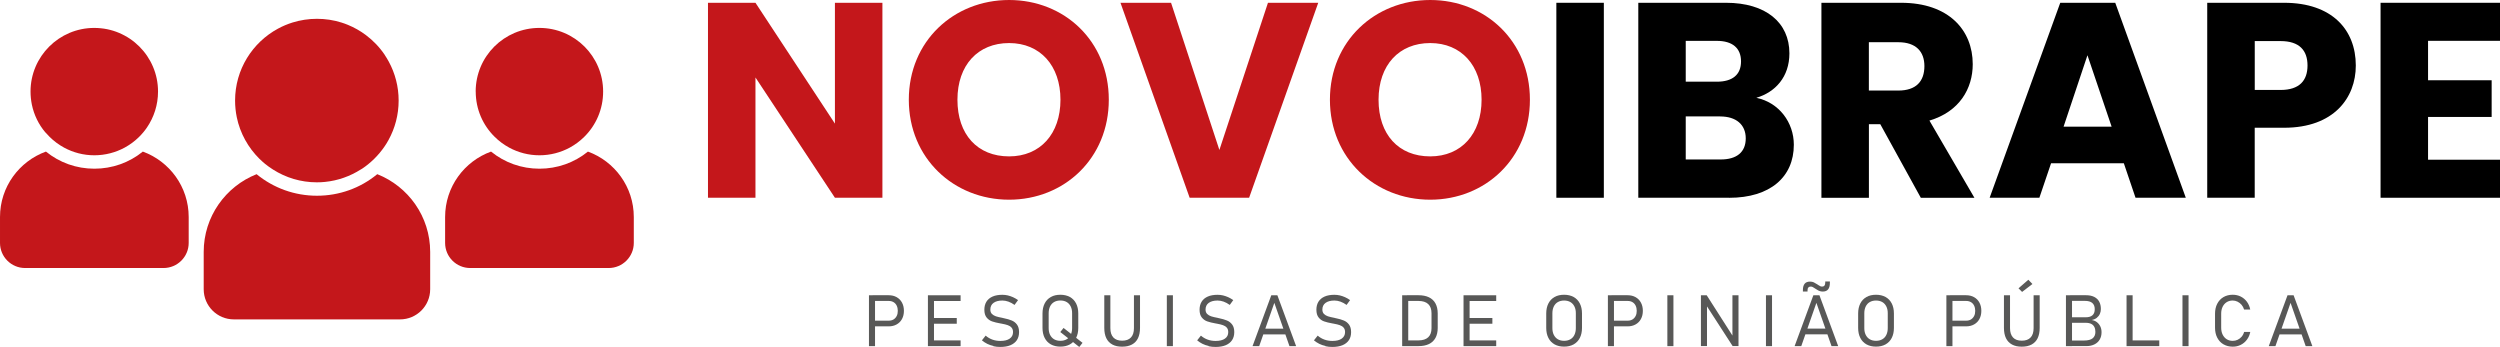
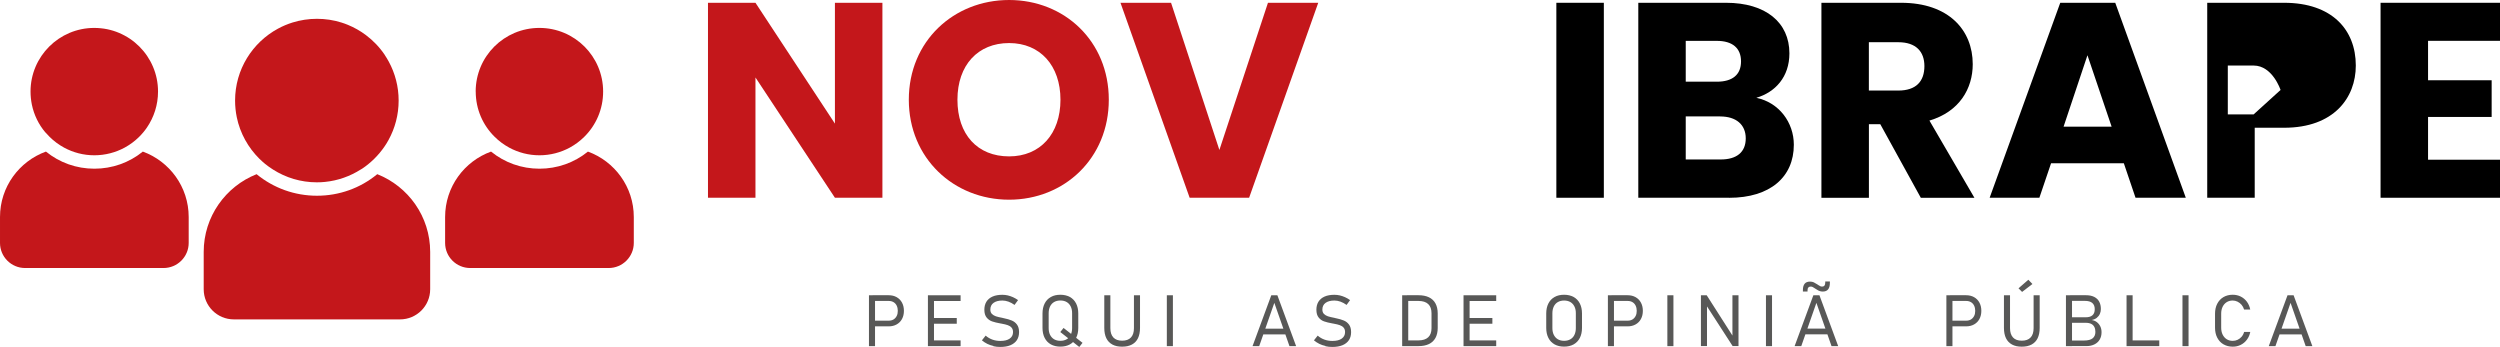
<svg xmlns="http://www.w3.org/2000/svg" id="Camada_2" data-name="Camada 2" viewBox="0 0 592.78 82.27">
  <defs>
    <style>
      .cls-1, .cls-2, .cls-3 {
        stroke-width: 0px;
      }

      .cls-2 {
        fill: #585857;
      }

      .cls-3 {
        fill: #c4171b;
      }
    </style>
  </defs>
  <g id="Camada_1-2" data-name="Camada 1">
    <g>
      <path class="cls-2" d="m206.04,70.01h1.44v12.07h-1.44v-12.07Zm.87,6.02h3.86c.42,0,.79-.1,1.11-.29.32-.2.56-.47.74-.82s.26-.76.26-1.22-.09-.87-.26-1.23c-.17-.35-.42-.63-.74-.82-.32-.19-.69-.29-1.11-.29h-3.86v-1.36h3.8c.72,0,1.35.15,1.9.46.55.31.97.74,1.27,1.3.3.56.45,1.21.45,1.94s-.15,1.37-.45,1.93c-.3.56-.73.99-1.27,1.29-.55.31-1.18.46-1.9.46h-3.8v-1.36Z" />
      <path class="cls-2" d="m220.02,70.01h1.44v12.07h-1.44v-12.07Zm.82,0h6.93v1.36h-6.93v-1.36Zm0,5.39h6.02v1.36h-6.02v-1.36Zm0,5.31h6.93v1.36h-6.93v-1.36Z" />
      <path class="cls-2" d="m235.55,82.03c-.52-.11-1.01-.28-1.46-.5-.45-.22-.87-.5-1.27-.83l.89-1.12c.48.42,1.01.73,1.59.94.58.21,1.21.32,1.89.32.96,0,1.7-.18,2.22-.55.53-.37.79-.88.79-1.55h0c0-.45-.12-.8-.35-1.06-.23-.26-.53-.45-.9-.58-.37-.13-.84-.25-1.42-.35-.02,0-.04,0-.05-.01-.02,0-.04,0-.05-.01l-.18-.03c-.83-.15-1.5-.31-2.01-.49s-.94-.48-1.3-.92c-.36-.44-.54-1.06-.54-1.85h0c0-.75.17-1.39.5-1.92.33-.53.82-.93,1.46-1.21.64-.28,1.41-.41,2.32-.41.43,0,.85.05,1.26.14.42.1.83.24,1.24.42.41.18.81.42,1.21.7l-.83,1.14c-.49-.35-.98-.61-1.45-.78-.48-.17-.95-.26-1.43-.26-.91,0-1.61.19-2.11.56-.5.37-.75.9-.75,1.58h0c0,.45.13.79.38,1.04.25.25.57.43.94.56.38.12.89.25,1.56.37.02,0,.04.01.07.02.02,0,.05.01.07.02.03,0,.07,0,.1.02.03,0,.06.01.09.02.74.15,1.36.33,1.86.54.5.2.91.52,1.24.96.33.44.5,1.04.5,1.79v.02c0,.74-.18,1.37-.52,1.89-.35.52-.86.92-1.52,1.2-.66.27-1.46.41-2.39.41-.58,0-1.13-.05-1.65-.17" />
      <path class="cls-2" d="m249.17,81.66c-.64-.36-1.13-.87-1.47-1.54-.34-.67-.51-1.46-.51-2.37v-3.42c0-.91.17-1.7.51-2.37.34-.67.83-1.18,1.47-1.54.64-.36,1.39-.53,2.26-.53s1.62.18,2.26.53c.64.36,1.13.87,1.47,1.54.34.67.51,1.46.51,2.37v3.42c0,.91-.17,1.7-.51,2.37-.34.67-.83,1.18-1.47,1.54-.64.35-1.39.53-2.26.53s-1.62-.18-2.26-.53m3.74-1.21c.42-.24.74-.58.96-1.04.22-.45.34-.99.34-1.61v-3.54c0-.62-.11-1.15-.34-1.61-.22-.45-.55-.8-.96-1.04-.42-.24-.91-.36-1.48-.36s-1.06.12-1.48.36c-.42.24-.74.59-.96,1.04-.22.45-.34.99-.34,1.61v3.54c0,.62.11,1.15.34,1.61.23.45.55.8.96,1.04.42.24.91.36,1.48.36s1.06-.12,1.48-.36m-1.5-1.72l.77-.97,4.5,3.53-.77.98-4.5-3.54Z" />
      <path class="cls-2" d="m263.75,81.69c-.63-.34-1.11-.84-1.43-1.5-.32-.66-.48-1.48-.48-2.44v-7.74h1.44v7.8c0,.97.24,1.7.71,2.21.48.51,1.17.76,2.08.76s1.62-.25,2.09-.76c.48-.51.71-1.24.71-2.21v-7.8h1.44v7.74c0,.97-.16,1.78-.48,2.44-.32.66-.8,1.16-1.43,1.5-.63.34-1.41.51-2.34.51s-1.69-.17-2.32-.51" />
      <rect class="cls-2" x="276.67" y="70.01" width="1.44" height="12.07" />
-       <path class="cls-2" d="m286.59,82.03c-.52-.11-1.01-.28-1.46-.5-.45-.22-.87-.5-1.27-.83l.89-1.12c.48.42,1.01.73,1.59.94.58.21,1.21.32,1.89.32.96,0,1.7-.18,2.22-.55.53-.37.78-.88.78-1.55h0c0-.45-.12-.8-.35-1.06-.23-.26-.53-.45-.9-.58-.37-.13-.84-.25-1.42-.35-.02,0-.04,0-.05-.01-.02,0-.04,0-.05-.01l-.18-.03c-.83-.15-1.5-.31-2.01-.49-.51-.17-.94-.48-1.3-.92-.36-.44-.54-1.06-.54-1.85h0c0-.75.17-1.39.5-1.92.33-.53.82-.93,1.46-1.21.64-.28,1.41-.41,2.32-.41.43,0,.85.05,1.26.14.42.1.83.24,1.24.42.41.18.81.42,1.21.7l-.83,1.14c-.49-.35-.98-.61-1.45-.78-.48-.17-.95-.26-1.43-.26-.91,0-1.61.19-2.11.56-.5.37-.75.9-.75,1.58h0c0,.45.13.79.38,1.04.25.25.57.43.94.56.38.12.89.25,1.56.37.02,0,.04.01.07.02.02,0,.05.01.07.02.03,0,.07,0,.1.02.03,0,.06.01.09.02.74.15,1.36.33,1.86.54.5.2.91.52,1.24.96s.5,1.04.5,1.79v.02c0,.74-.18,1.37-.52,1.89-.35.52-.85.92-1.51,1.2-.66.27-1.46.41-2.4.41-.58,0-1.13-.05-1.65-.17" />
      <path class="cls-2" d="m301.44,70.01h1.44l4.45,12.07h-1.58l-3.59-10.27-3.59,10.27h-1.58l4.45-12.07Zm-2.4,7.92h6.35v1.36h-6.35v-1.36Z" />
      <path class="cls-2" d="m314.28,82.03c-.52-.11-1.01-.28-1.46-.5-.45-.22-.87-.5-1.27-.83l.89-1.12c.48.42,1.01.73,1.59.94.58.21,1.21.32,1.89.32.96,0,1.7-.18,2.22-.55.52-.37.79-.88.79-1.55h0c0-.45-.12-.8-.35-1.06-.23-.26-.53-.45-.9-.58-.37-.13-.84-.25-1.42-.35-.02,0-.03,0-.05-.01-.02,0-.04,0-.05-.01l-.18-.03c-.83-.15-1.5-.31-2.01-.49-.51-.17-.94-.48-1.3-.92-.36-.44-.54-1.06-.54-1.85h0c0-.75.17-1.39.5-1.92.34-.53.82-.93,1.46-1.21.64-.28,1.41-.41,2.32-.41.43,0,.85.05,1.26.14.42.1.83.24,1.24.42.41.18.81.42,1.21.7l-.83,1.14c-.49-.35-.98-.61-1.45-.78-.48-.17-.95-.26-1.43-.26-.91,0-1.61.19-2.11.56-.5.37-.75.9-.75,1.58h0c0,.45.13.79.38,1.04.25.25.56.43.94.56.38.12.9.25,1.56.37.02,0,.05.01.07.02.02,0,.04.01.06.02.03,0,.07,0,.1.02.03,0,.06.01.1.02.74.15,1.36.33,1.86.54.5.2.91.52,1.24.96s.5,1.04.5,1.79v.02c0,.74-.17,1.37-.52,1.89-.35.52-.85.92-1.52,1.2-.66.27-1.46.41-2.39.41-.58,0-1.13-.05-1.65-.17" />
      <path class="cls-2" d="m332.47,70.01h1.44v12.06h-1.44v-12.06Zm1.15,10.7h2.73c1.01,0,1.77-.25,2.3-.74.52-.49.78-1.21.78-2.16v-3.55c0-.95-.26-1.66-.78-2.16-.52-.49-1.29-.74-2.3-.74h-2.73v-1.36h2.68c1,0,1.83.16,2.52.49.68.33,1.2.81,1.55,1.46.35.65.53,1.44.53,2.38v3.42c0,.94-.18,1.73-.53,2.37-.35.64-.86,1.13-1.55,1.46-.69.33-1.53.49-2.52.49h-2.67v-1.36Z" />
      <path class="cls-2" d="m347.02,70.01h1.44v12.07h-1.44v-12.07Zm.82,0h6.93v1.36h-6.93v-1.36Zm0,5.39h6.02v1.36h-6.02v-1.36Zm0,5.31h6.93v1.36h-6.93v-1.36Z" />
      <path class="cls-2" d="m368.61,81.66c-.64-.36-1.13-.87-1.47-1.54-.34-.67-.51-1.46-.51-2.37v-3.42c0-.91.17-1.7.51-2.37.34-.67.83-1.18,1.47-1.54.64-.36,1.39-.53,2.26-.53s1.62.18,2.26.53c.64.36,1.13.87,1.47,1.54.34.67.51,1.46.51,2.37v3.42c0,.91-.17,1.7-.51,2.37-.34.67-.83,1.18-1.47,1.54-.64.35-1.39.53-2.26.53s-1.62-.18-2.26-.53m3.74-1.21c.42-.24.74-.58.96-1.04.22-.45.34-.99.34-1.61v-3.54c0-.62-.11-1.15-.34-1.6-.23-.45-.54-.8-.96-1.04-.42-.24-.91-.36-1.48-.36s-1.06.12-1.48.36c-.42.24-.74.59-.96,1.04-.22.45-.34.99-.34,1.6v3.54c0,.62.11,1.15.34,1.61.23.45.55.8.96,1.04.42.24.91.36,1.48.36s1.06-.12,1.48-.36" />
      <path class="cls-2" d="m381.25,70.01h1.44v12.07h-1.44v-12.07Zm.87,6.02h3.86c.42,0,.79-.1,1.11-.29.32-.2.56-.47.74-.82.18-.35.26-.76.26-1.22s-.09-.87-.26-1.23c-.17-.35-.42-.63-.74-.82-.32-.19-.69-.29-1.11-.29h-3.86v-1.36h3.8c.72,0,1.35.15,1.9.46.55.31.97.74,1.27,1.3.3.56.45,1.21.45,1.94s-.15,1.37-.45,1.93c-.3.56-.73.99-1.27,1.29-.55.31-1.18.46-1.9.46h-3.8v-1.36Z" />
      <rect class="cls-2" x="395.35" y="70.01" width="1.44" height="12.07" />
      <polygon class="cls-2" points="403.31 70.01 404.68 70.01 411.13 80.11 410.78 80.05 410.78 70.01 412.22 70.01 412.22 82.06 410.83 82.06 404.32 71.99 404.75 72.12 404.75 82.06 403.31 82.06 403.31 70.01" />
      <rect class="cls-2" x="418.73" y="70.01" width="1.44" height="12.07" />
      <path class="cls-2" d="m429.97,70.01h1.44l4.45,12.07h-1.58l-3.59-10.27-3.59,10.27h-1.58l4.45-12.07Zm1.66-.94c-.18-.05-.34-.12-.48-.19-.14-.07-.3-.17-.49-.3h-.02c-.05-.05-.11-.08-.16-.11-.05-.03-.11-.06-.16-.1-.2-.14-.37-.25-.52-.32-.15-.07-.3-.1-.46-.1-.25,0-.43.07-.56.21-.13.15-.19.36-.19.66v.3h-1.1v-.33c0-.68.14-1.19.42-1.52.28-.34.71-.5,1.27-.5.34,0,.64.06.88.17.24.11.52.27.82.47l.03.02s.08.05.11.07.07.05.1.07c.19.13.35.22.49.29.14.06.29.09.43.09.25,0,.43-.07.56-.23.12-.15.19-.39.19-.7v-.29h1.1v.32c0,.7-.14,1.22-.42,1.56-.28.35-.7.52-1.27.52-.21,0-.4-.02-.58-.08m-4.06,8.86h6.35v1.36h-6.35v-1.36Z" />
-       <path class="cls-2" d="m442.57,81.66c-.64-.36-1.13-.87-1.47-1.54-.34-.67-.51-1.46-.51-2.37v-3.42c0-.91.17-1.7.51-2.37.34-.67.83-1.18,1.47-1.54.64-.36,1.39-.53,2.26-.53s1.62.18,2.26.53c.64.36,1.13.87,1.47,1.54.34.67.51,1.46.51,2.37v3.42c0,.91-.17,1.7-.51,2.37-.34.67-.83,1.18-1.47,1.54-.64.35-1.39.53-2.26.53s-1.62-.18-2.26-.53m3.74-1.21c.42-.24.74-.58.96-1.04.22-.45.34-.99.34-1.61v-3.54c0-.62-.11-1.15-.34-1.6-.23-.45-.54-.8-.96-1.04-.42-.24-.91-.36-1.48-.36s-1.06.12-1.48.36c-.42.24-.74.59-.96,1.04-.22.45-.34.99-.34,1.6v3.54c0,.62.11,1.15.34,1.61.23.45.55.8.96,1.04.42.24.91.36,1.48.36s1.06-.12,1.48-.36" />
      <path class="cls-2" d="m461.51,70.01h1.44v12.07h-1.44v-12.07Zm.87,6.02h3.86c.42,0,.79-.1,1.11-.29.32-.2.56-.47.74-.82.18-.35.26-.76.26-1.22s-.09-.87-.26-1.23c-.17-.35-.42-.63-.74-.82-.32-.19-.69-.29-1.11-.29h-3.86v-1.36h3.8c.72,0,1.35.15,1.9.46.55.31.97.74,1.27,1.3.3.56.45,1.21.45,1.94s-.15,1.37-.45,1.93c-.3.56-.73.99-1.27,1.29-.55.31-1.18.46-1.9.46h-3.8v-1.36Z" />
      <path class="cls-2" d="m477.07,81.69c-.63-.34-1.11-.84-1.43-1.5-.32-.66-.48-1.48-.48-2.44v-7.74h1.44v7.8c0,.97.24,1.7.71,2.21.47.51,1.16.76,2.08.76s1.62-.25,2.09-.76c.48-.51.71-1.24.71-2.21v-7.8h1.44v7.74c0,.97-.16,1.78-.48,2.44-.32.66-.8,1.16-1.43,1.5-.63.34-1.41.51-2.34.51s-1.69-.17-2.32-.51m1.55-13.33l2.33-2.03.97,1.01-2.45,1.88-.85-.86Z" />
      <path class="cls-2" d="m489.86,70.01h1.44v12.07h-1.44v-12.07Zm1,10.73h3.29c.94,0,1.62-.18,2.05-.53.43-.36.64-.86.64-1.5v-.03c0-.44-.08-.82-.24-1.14-.16-.32-.4-.57-.74-.74-.34-.17-.77-.26-1.3-.26h-3.71v-1.31h3.71c.7,0,1.23-.16,1.59-.48.36-.32.54-.8.54-1.44s-.2-1.15-.59-1.48c-.39-.33-.98-.49-1.77-.49h-3.48v-1.34h3.76c.78,0,1.43.13,1.96.4.52.27.92.64,1.18,1.13.26.49.39,1.07.39,1.74,0,.41-.08.8-.24,1.16s-.41.67-.73.93c-.33.26-.74.43-1.22.52.49.07.91.24,1.26.52.35.27.62.62.81,1.02.19.41.28.85.28,1.33v.03c0,.65-.14,1.23-.43,1.72-.29.5-.7.88-1.24,1.15-.54.27-1.16.41-1.88.41h-3.9v-1.34Z" />
      <path class="cls-2" d="m504.23,70.01h1.44v12.07h-1.44v-12.07Zm.85,10.71h6.91v1.36h-6.91v-1.36Z" />
      <rect class="cls-2" x="517.49" y="70.01" width="1.44" height="12.07" />
      <path class="cls-2" d="m527.2,81.64c-.63-.37-1.12-.9-1.47-1.58-.35-.68-.52-1.47-.52-2.36v-3.31c0-.9.17-1.69.52-2.36.35-.68.84-1.21,1.47-1.58.63-.37,1.37-.56,2.2-.56.69,0,1.33.14,1.91.43.58.29,1.07.7,1.46,1.23.39.53.65,1.15.79,1.84h-1.46c-.12-.42-.32-.78-.59-1.11-.27-.32-.6-.57-.96-.75-.37-.18-.75-.27-1.14-.27-.55,0-1.03.13-1.44.39-.41.26-.73.62-.96,1.09-.23.47-.34,1.02-.34,1.64v3.31c0,.62.11,1.17.34,1.64.23.47.55.84.96,1.1.41.26.89.39,1.44.39.4,0,.78-.08,1.15-.25.36-.17.68-.41.96-.73.27-.32.47-.7.59-1.14h1.46c-.14.7-.4,1.31-.8,1.84-.39.53-.88.94-1.46,1.23-.58.29-1.21.43-1.9.43-.83,0-1.57-.19-2.2-.56" />
      <path class="cls-2" d="m542.4,70.01h1.44l4.45,12.07h-1.58l-3.59-10.27-3.59,10.27h-1.58l4.45-12.07Zm-2.4,7.92h6.35v1.36h-6.35v-1.36Z" />
      <polygon class="cls-3" points="209.23 .66 209.23 46.89 197.97 46.89 179.13 18.37 179.13 46.89 167.87 46.89 167.87 .66 179.13 .66 197.97 29.31 197.97 .66 209.23 .66" />
      <path class="cls-3" d="m239.27,47.35c-13.11,0-23.78-9.81-23.78-23.71S226.16,0,239.27,0s23.64,9.75,23.64,23.64-10.54,23.71-23.64,23.71m0-10.27c7.38,0,12.18-5.33,12.18-13.43s-4.81-13.44-12.18-13.44-12.25,5.2-12.25,13.44,4.74,13.43,12.25,13.43" />
      <polygon class="cls-3" points="300.65 .66 312.57 .66 296.18 46.89 282.08 46.89 265.68 .66 277.67 .66 289.13 35.56 300.65 .66" />
-       <path class="cls-3" d="m339.12,47.35c-13.11,0-23.78-9.81-23.78-23.71S326.02,0,339.12,0s23.64,9.75,23.64,23.64-10.54,23.71-23.64,23.71m0-10.27c7.38,0,12.18-5.33,12.18-13.43s-4.81-13.44-12.18-13.44-12.25,5.2-12.25,13.44,4.74,13.43,12.25,13.43" />
      <rect class="cls-1" x="369.03" y=".66" width="11.26" height="46.23" />
      <path class="cls-1" d="m409.99,46.89h-21.53V.66h20.81c9.42,0,15.02,4.68,15.02,11.99,0,5.6-3.36,9.22-7.84,10.54,5.4,1.12,8.89,5.86,8.89,11.13,0,7.64-5.6,12.58-15.35,12.58m-2.9-37.21h-7.38v9.68h7.38c3.69,0,5.73-1.65,5.73-4.81s-2.04-4.87-5.73-4.87m.79,17.91h-8.17v10.21h8.3c3.76,0,5.93-1.71,5.93-5s-2.31-5.2-6.06-5.2" />
      <path class="cls-1" d="m450.77.66c11.33,0,16.99,6.52,16.99,14.56,0,5.79-3.16,11.26-10.27,13.37l10.67,18.31h-12.71l-9.61-17.45h-2.7v17.45h-11.26V.66h18.9Zm-.66,9.35h-6.98v11.46h6.98c4.21,0,6.19-2.17,6.19-5.8,0-3.42-1.98-5.66-6.19-5.66" />
      <path class="cls-1" d="m503.59,38.72h-17.26l-2.77,8.17h-11.79L488.51.66h13.04l16.73,46.23h-11.92l-2.77-8.17Zm-8.63-25.62l-5.66,16.93h11.39l-5.73-16.93Z" />
-       <path class="cls-1" d="m541.6,30.29h-6.98v16.6h-11.26V.66h18.24c11.33,0,16.99,6.39,16.99,14.88,0,7.64-5.2,14.75-16.99,14.75m-.85-8.96c4.48,0,6.39-2.24,6.39-5.8s-1.91-5.79-6.39-5.79h-6.12v11.59h6.12Z" />
+       <path class="cls-1" d="m541.6,30.29h-6.98v16.6h-11.26V.66h18.24c11.33,0,16.99,6.39,16.99,14.88,0,7.64-5.2,14.75-16.99,14.75m-.85-8.96s-1.91-5.79-6.39-5.79h-6.12v11.59h6.12Z" />
      <polygon class="cls-1" points="592.78 9.68 575.72 9.68 575.72 19.03 590.8 19.03 590.8 27.73 575.72 27.73 575.72 37.87 592.78 37.87 592.78 46.89 564.46 46.89 564.46 .66 592.78 .66 592.78 9.68" />
      <g>
        <path class="cls-3" d="m89.45,41.3c-4.01,3.31-9.02,5.11-14.3,5.11s-10.28-1.81-14.31-5.11c-7.34,2.91-12.54,10.06-12.54,18.43v8.85c0,3.95,3.2,7.15,7.15,7.15h39.4c3.95,0,7.15-3.2,7.15-7.15v-8.85c0-8.38-5.2-15.52-12.54-18.43" />
        <path class="cls-3" d="m91.22,13c-.3-.45-.63-.89-.97-1.31-.68-.85-1.43-1.63-2.24-2.35-.41-.36-.83-.7-1.26-1.03-1.31-.98-2.74-1.79-4.27-2.42-.51-.21-1.03-.4-1.56-.56-1.82-.57-3.76-.87-5.77-.87s-3.95.31-5.77.87c-1.21.38-2.38.87-3.48,1.47-6.05,3.28-10.16,9.68-10.16,17.05,0,1.35.14,2.67.4,3.94.39,1.91,1.07,3.71,1.98,5.37.91,1.66,2.06,3.17,3.39,4.49.44.43.9.84,1.37,1.23.59.48,1.22.92,1.87,1.33,3,1.91,6.56,3.02,10.38,3.02.66,0,1.32-.03,1.96-.1,3.07-.31,5.93-1.35,8.41-2.92.13-.08.26-.15.39-.23.51-.34,1.01-.71,1.48-1.1.48-.39.93-.8,1.37-1.23.89-.88,1.7-1.84,2.41-2.88.36-.52.69-1.05.99-1.61,1.52-2.76,2.38-5.94,2.38-9.31,0-1.67-.21-3.3-.61-4.84-.4-1.55-.98-3.02-1.73-4.4-.3-.55-.62-1.08-.97-1.6" />
        <path class="cls-3" d="m33.86,35.95c-3.24,2.63-7.26,4.05-11.49,4.05s-8.25-1.43-11.48-4.06c-6.35,2.31-10.89,8.37-10.89,15.52v6.14c0,3.29,2.67,5.95,5.95,5.95h32.83c3.29,0,5.96-2.67,5.96-5.95v-6.14c0-7.14-4.54-13.21-10.88-15.52" />
        <path class="cls-3" d="m10.77,31.39c.32.37.65.73,1,1.07,1.01,1,2.17,1.86,3.44,2.55,2.15,1.16,4.58,1.81,7.16,1.81s5.04-.66,7.17-1.81c1.27-.69,2.43-1.55,3.44-2.55.69-.68,1.32-1.43,1.87-2.24,1.65-2.42,2.62-5.35,2.62-8.51,0-2.09-.42-4.07-1.19-5.88-.38-.9-.85-1.76-1.39-2.56-.27-.4-.56-.79-.87-1.16-.62-.75-1.3-1.43-2.05-2.05-.75-.62-1.55-1.16-2.41-1.62-1.71-.93-3.62-1.54-5.66-1.74-.51-.05-1.02-.08-1.55-.08-8.33,0-15.11,6.75-15.11,15.09,0,1.05.11,2.08.31,3.08.51,2.48,1.63,4.74,3.2,6.6" />
        <path class="cls-3" d="m139.4,35.95c-3.24,2.63-7.26,4.05-11.49,4.05s-8.25-1.43-11.48-4.06c-6.35,2.31-10.89,8.37-10.89,15.52v6.14c0,3.29,2.67,5.95,5.95,5.95h32.83c3.29,0,5.96-2.67,5.96-5.95v-6.14c0-7.14-4.54-13.21-10.88-15.52" />
        <path class="cls-3" d="m112.8,21.71c0,4.22,1.72,8.02,4.51,10.75,1.01,1,2.17,1.86,3.44,2.55,2.13,1.15,4.57,1.81,7.16,1.81s5.04-.66,7.17-1.81c1.27-.69,2.43-1.55,3.44-2.55,2.78-2.73,4.49-6.53,4.49-10.75,0-8.34-6.76-15.09-15.11-15.09s-15.11,6.75-15.11,15.09" />
      </g>
    </g>
  </g>
</svg>